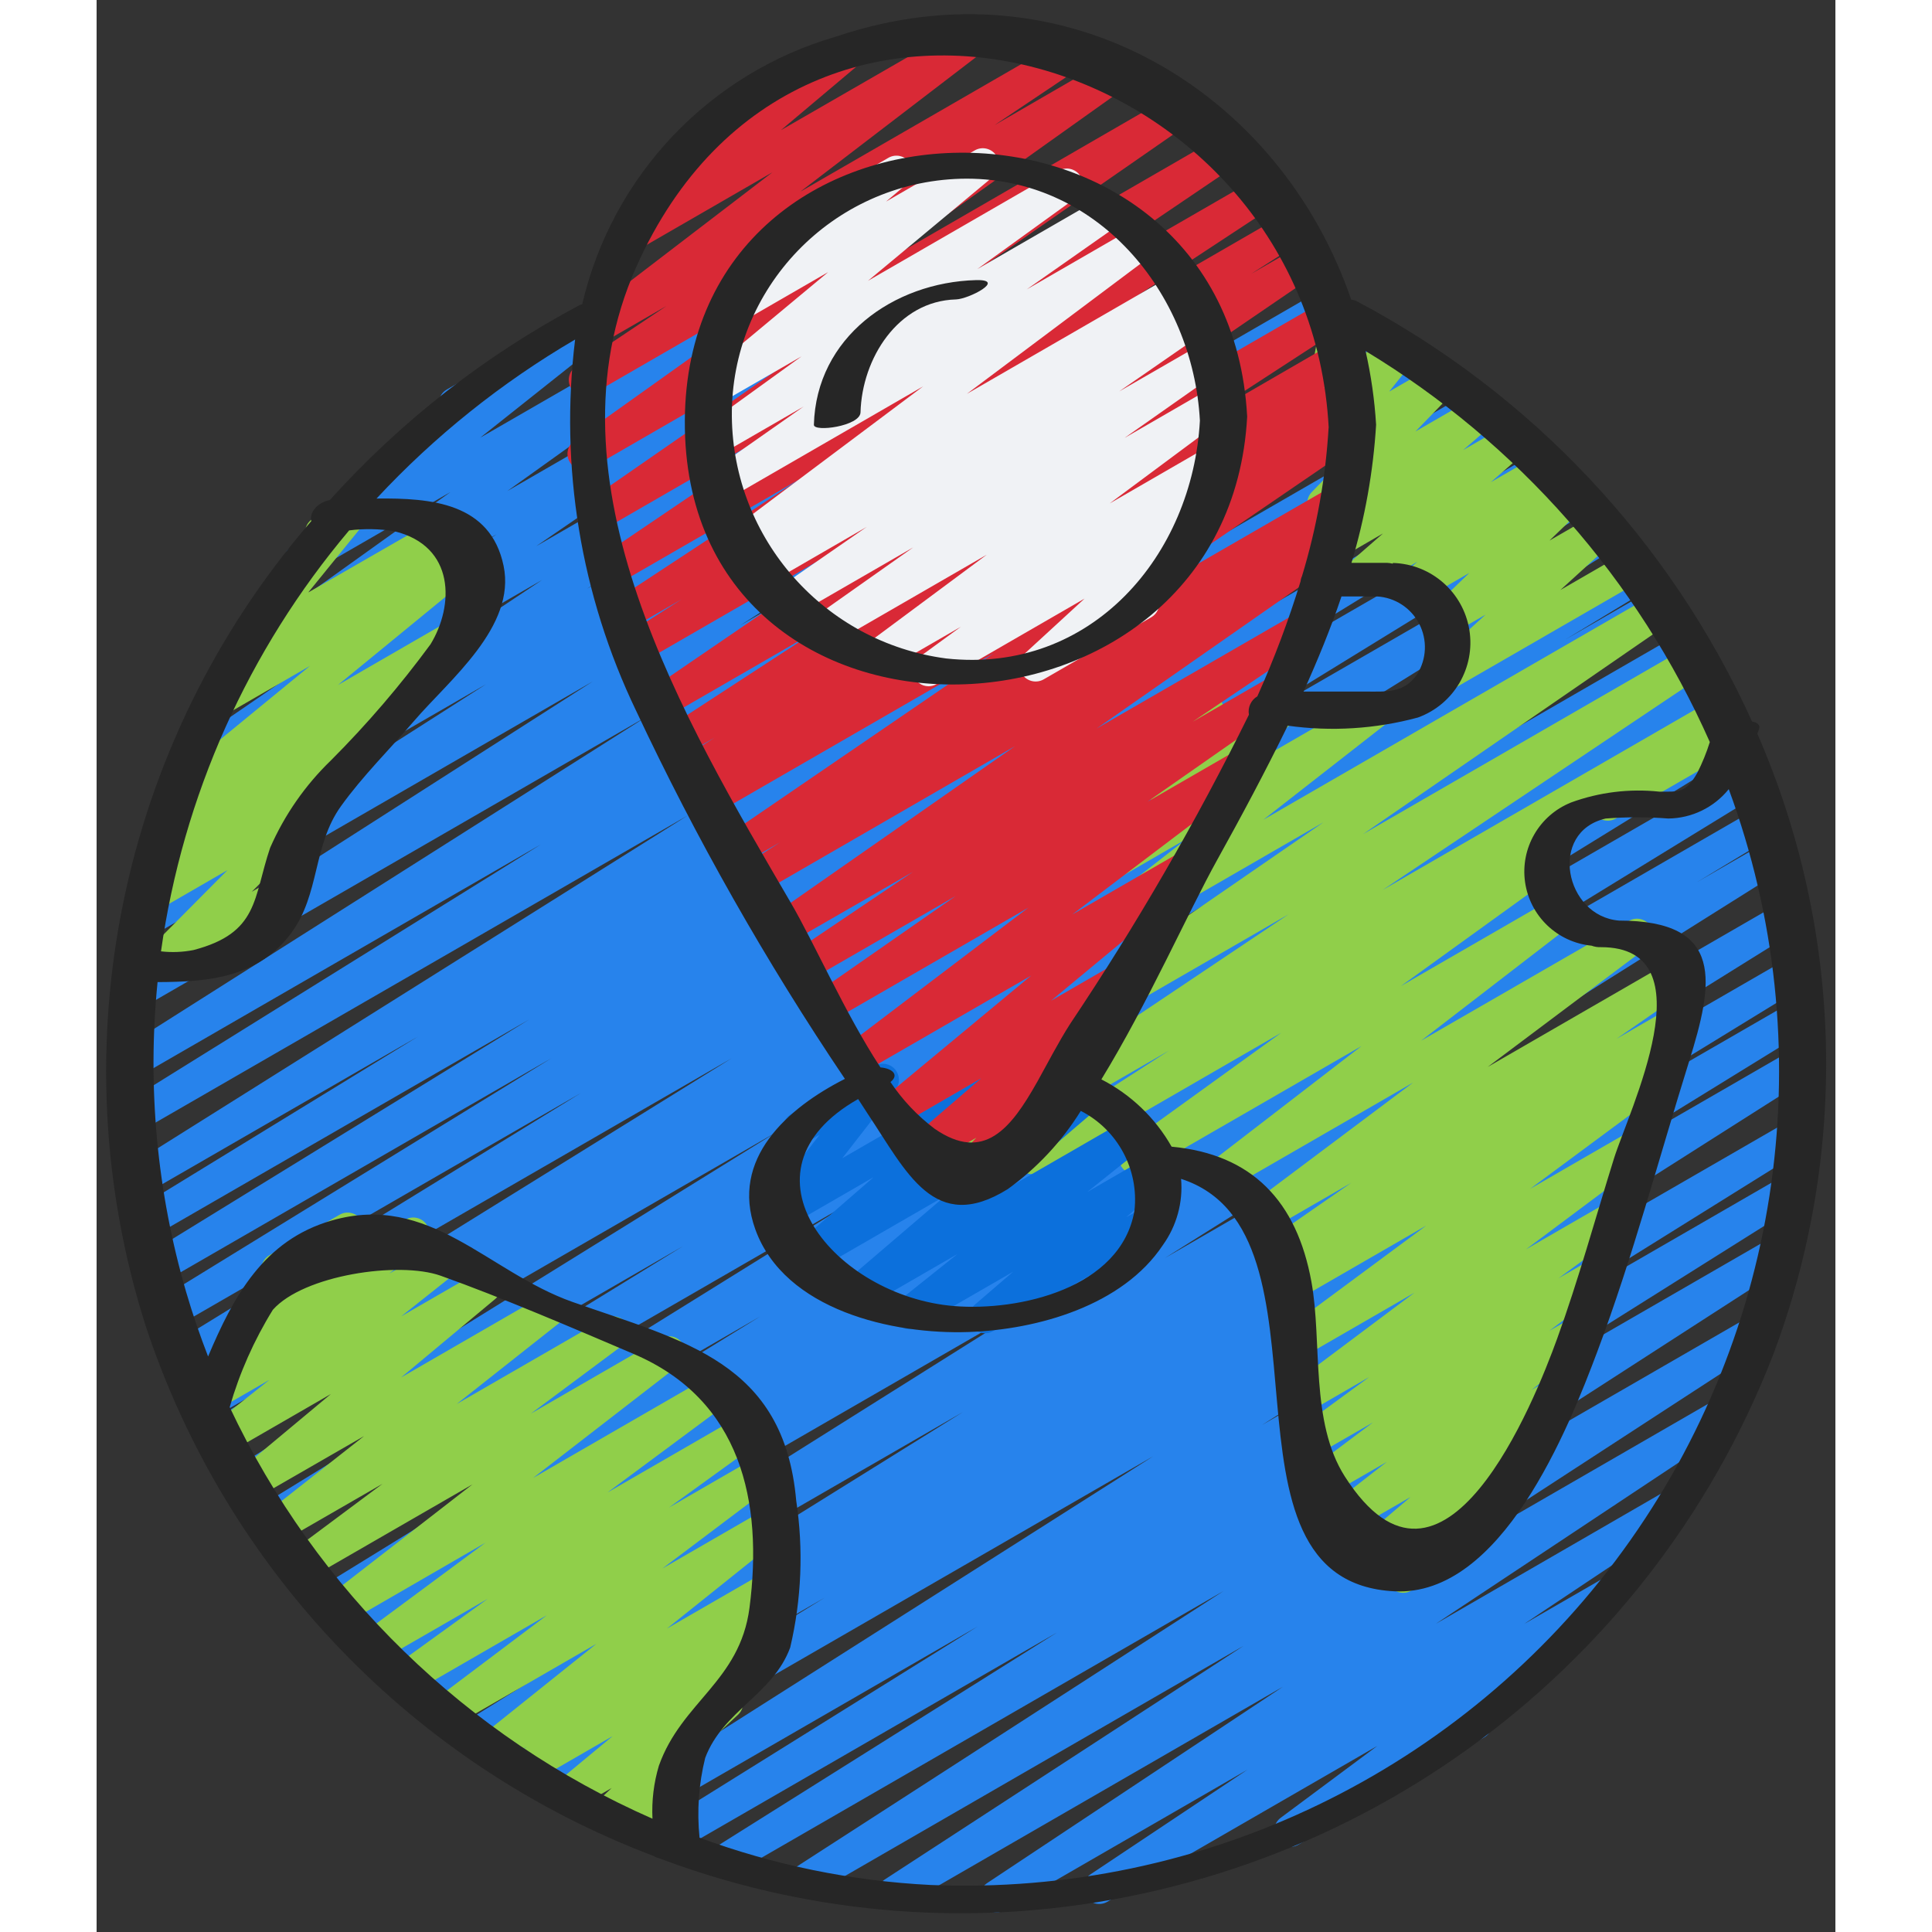
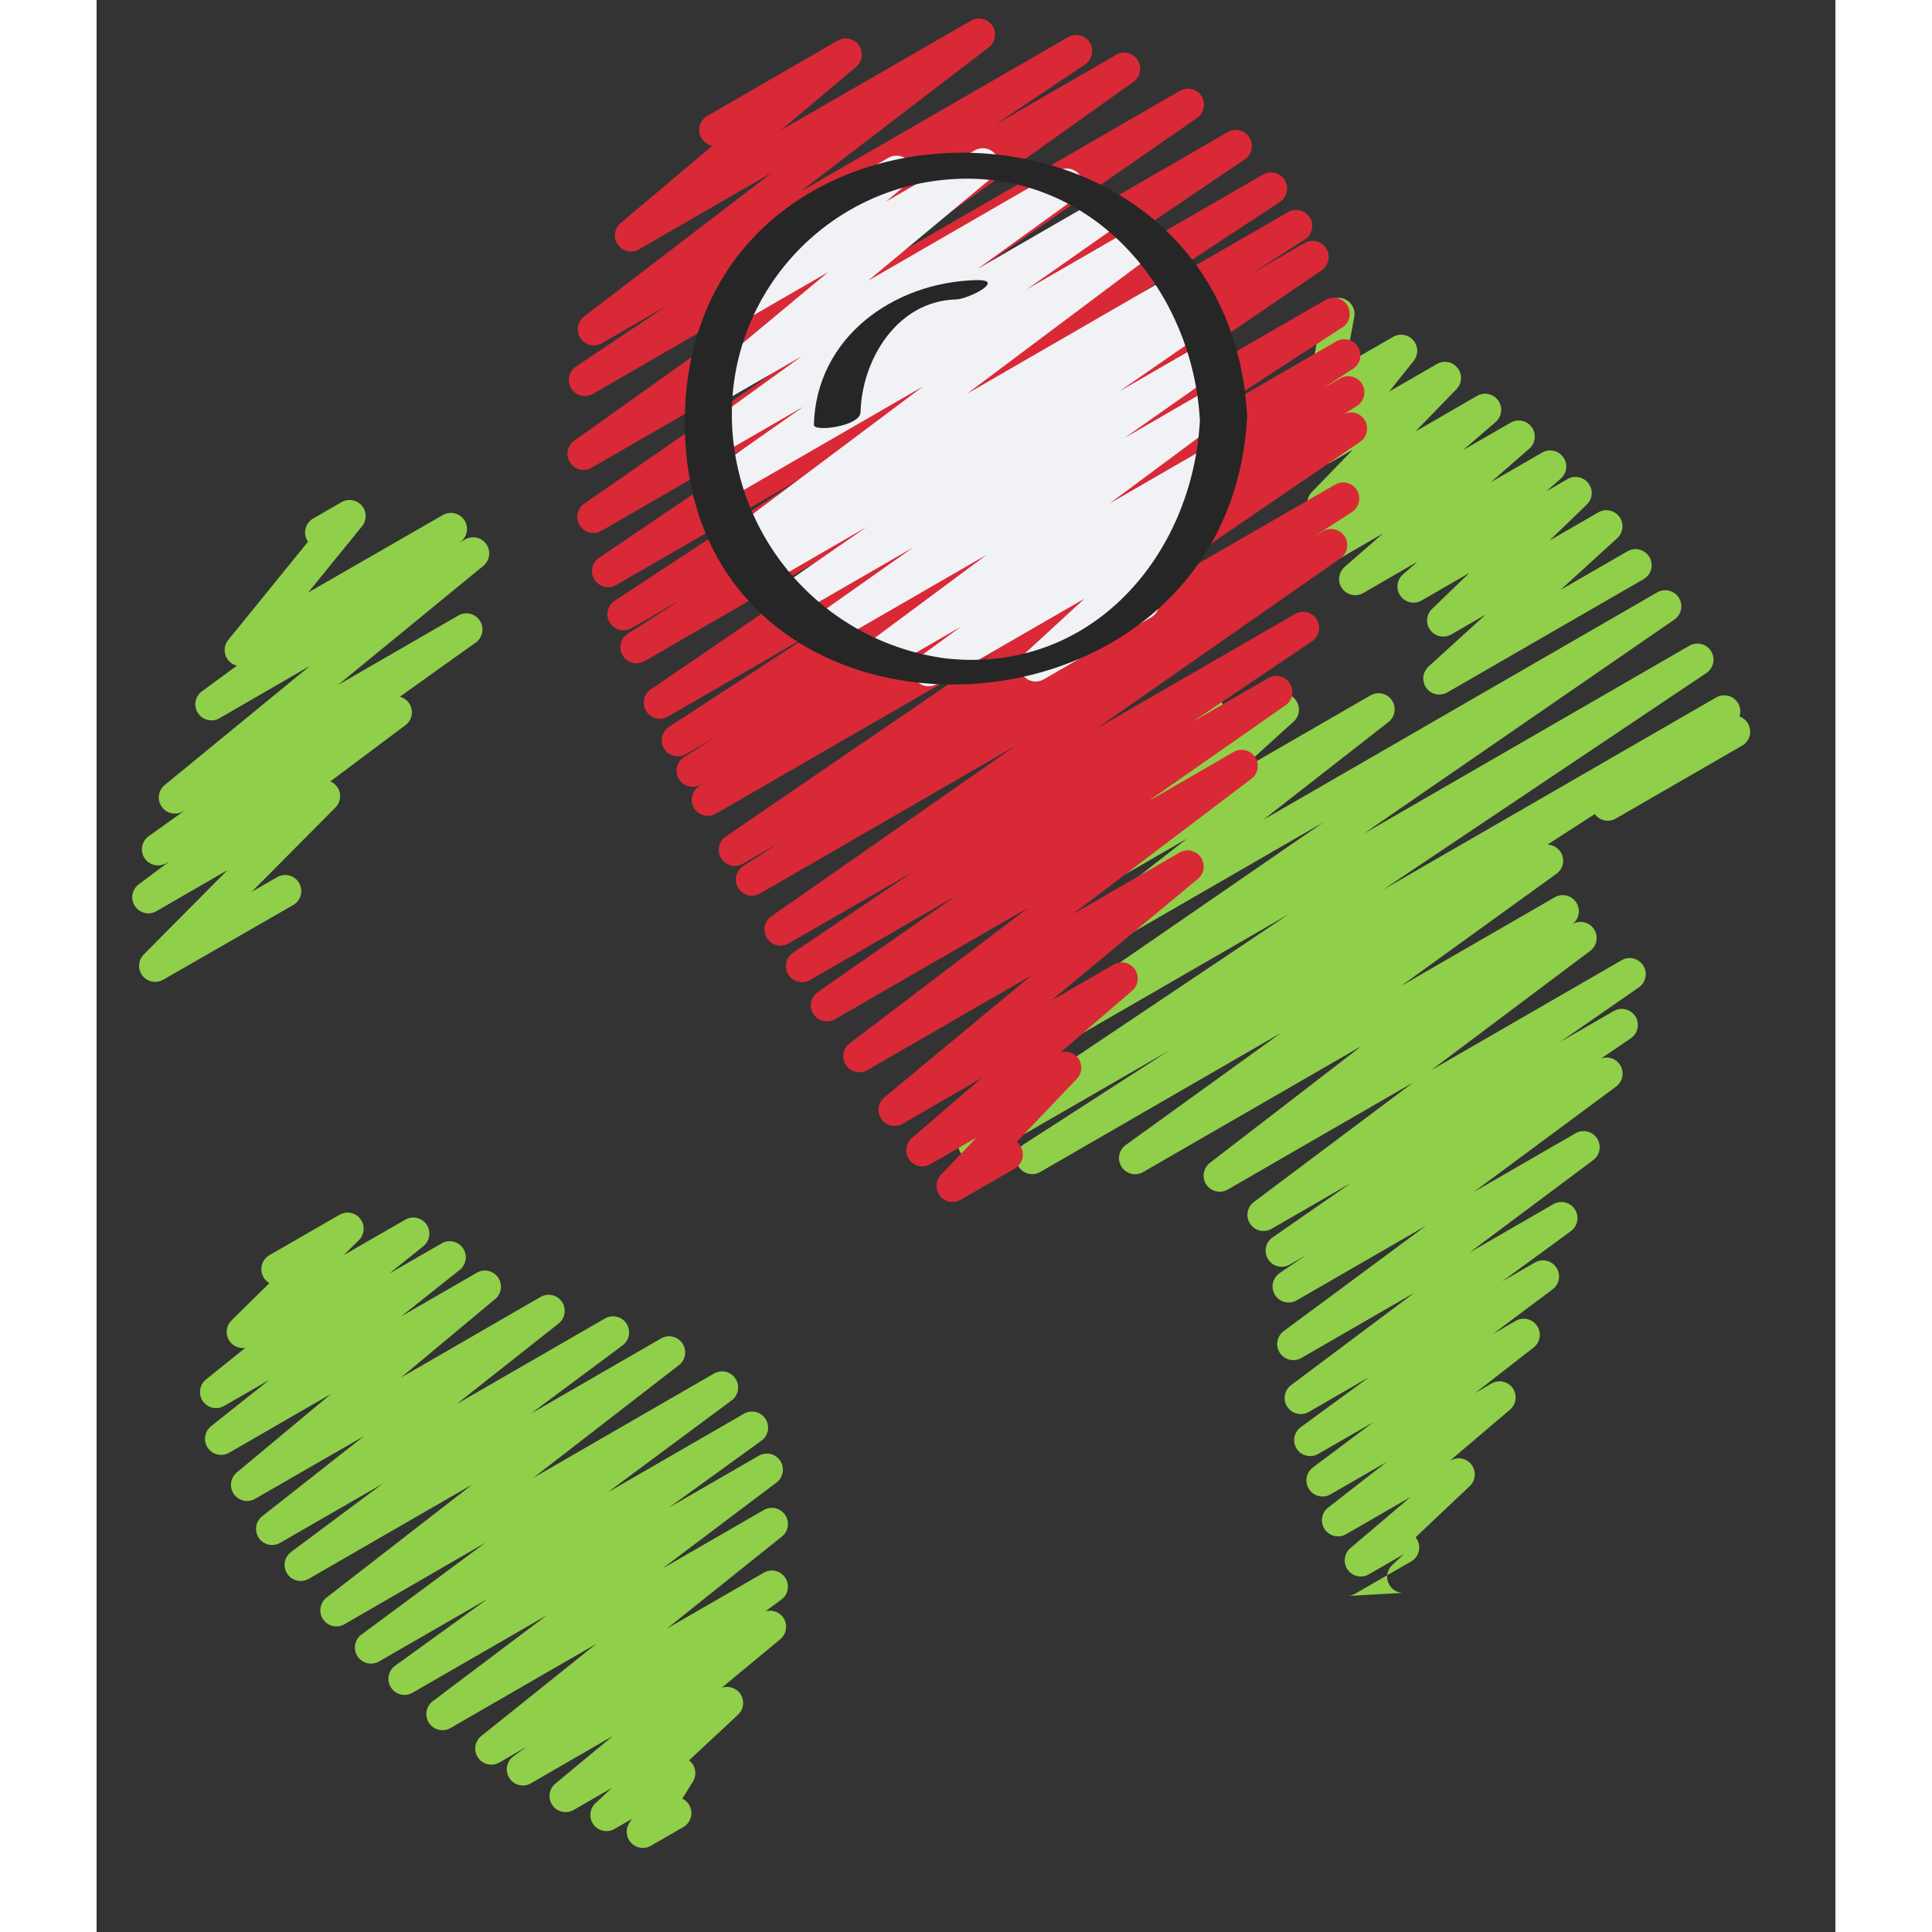
<svg xmlns="http://www.w3.org/2000/svg" height="512" viewBox="0 0 54 60" width="512">
  <rect x="0" y="0" width="54" height="60" fill="#333333" stroke="none" />
  <g id="001---Global-Location" fill="none">
-     <path id="Path" d="m27.93 59.4c-.221 0-.416-.144-.48-.355s.019-.44.203-.562l9.19-6.1-11.843 6.838c-.235.136-.535.061-.677-.171-.142-.231-.073-.534.154-.681l11.143-7.255-13.413 7.744c-.234.127-.526.048-.665-.179-.139-.227-.076-.523.144-.673l13.314-8.596-15.3 8.832c-.235.125-.526.045-.664-.183-.137-.228-.073-.523.148-.672l10.641-6.687-11.936 6.892c-.237.142-.544.065-.686-.172s-.065-.544.172-.686l9.982-6.22-11.079 6.4c-.234.127-.527.048-.666-.18-.138-.228-.073-.524.148-.674l17.05-10.832-18.48 10.664c-.237.142-.544.064-.686-.173-.142-.237-.064-.544.173-.686l8.8-5.42-9.535 5.505c-.236.128-.53.047-.668-.183-.137-.23-.069-.528.156-.675l7.68-4.71-8.357 4.825c-.236.136-.538.058-.678-.176-.14-.234-.068-.537.163-.681l15.523-9.664-16.3 9.41c-.236.132-.533.053-.673-.178-.139-.231-.07-.531.157-.678l19.177-12.055-20.153 11.634c-.236.129-.532.047-.669-.185-.137-.232-.066-.53.16-.675l2.371-1.437-2.6 1.5c-.235.124-.527.042-.663-.186-.136-.229-.069-.524.152-.672l11.307-6.932-11.695 6.747c-.236.128-.53.047-.668-.183-.137-.23-.069-.528.156-.675l13.649-8.406-14.1 8.14c-.235.126-.528.045-.665-.184-.137-.229-.07-.525.152-.673l17.515-10.879-17.924 10.348c-.237.141-.544.064-.685-.173s-.064-.544.173-.685l13.136-8.076-13.376 7.725c-.236.133-.535.054-.675-.179-.139-.233-.067-.534.162-.679l16.828-10.43-17.118 9.883c-.238.141-.544.062-.685-.176-.141-.238-.062-.544.176-.685l2.69-1.628-2.6 1.5c-.236.13-.532.05-.67-.181-.138-.231-.069-.529.156-.676l16.626-10.31-16.744 9.668c-.236.128-.53.047-.668-.183-.137-.23-.069-.528.156-.675l12.57-7.73-12.546 7.244c-.237.141-.544.064-.685-.173s-.064-.544.173-.685l12.141-7.466-11.976 6.914c-.236.128-.53.047-.668-.183-.137-.23-.069-.528.156-.675l11.8-7.26-11.633 6.714c-.236.131-.534.05-.672-.182s-.067-.532.161-.677l8.692-5.326-8.41 4.855c-.236.132-.533.053-.673-.178-.139-.231-.07-.531.157-.678l17.3-10.863-16.94 9.776c-.237.142-.544.065-.686-.172s-.065-.544.172-.686l12.9-8.023-12.519 7.23c-.234.124-.524.043-.661-.183-.137-.227-.074-.521.144-.671l16.314-10.341-15.644 9.031c-.235.131-.532.053-.671-.177-.14-.23-.072-.529.152-.677l14.485-9.267-13.721 7.924c-.235.131-.532.053-.671-.177-.14-.23-.072-.529.152-.677l10.929-6.985-9.954 5.751c-.152.094-.342.1-.5.016s-.258-.246-.264-.425c-.006-.179.084-.347.236-.441l12.224-8.14-10.815 6.244c-.232.133-.528.059-.671-.167s-.082-.525.138-.678l9.937-6.819-8.027 4.636c-.231.136-.528.065-.673-.16-.145-.225-.087-.525.132-.68l7.134-5.107-4.428 2.557c-.227.127-.513.06-.659-.155-.146-.215-.102-.506.1-.67l5.026-3.992c-.141-.029-.263-.116-.336-.241-.066-.115-.084-.252-.05-.38.035-.128.119-.237.234-.303l4.846-2.8c.227-.133.518-.067.666.151.148.217.102.512-.105.674l-4.368 3.47 7.437-4.29c.231-.136.528-.065.673.16.145.225.087.525-.132.68l-7.136 5.107 10.302-5.947c.233-.135.531-.062.674.166.143.228.08.528-.142.68l-9.938 6.814 13.276-7.66c.234-.133.53-.057.672.171s.078.528-.145.678l-12.223 8.131 15.569-8.986c.235-.131.532-.053.671.177.14.23.072.529-.152.677l-10.934 6.985 13.579-7.84c.153-.093.343-.097.5-.011s.256.249.26.427c.004.179-.088.346-.24.438l-14.491 9.269 17.534-10.124c.235-.135.535-.057.676.175.141.232.071.534-.158.68l-16.314 10.34 17.944-10.359c.237-.142.544-.065.686.172.142.237.065.544-.172.686l-12.9 8.026 13.862-8c.235-.127.529-.047.667.182.138.229.071.526-.152.674l-17.296 10.858 18.319-10.578c.237-.141.544-.063.685.174s.063.544-.174.685l-8.693 5.326 9.219-5.322c.236-.131.534-.05.672.182s.067.532-.161.677l-11.792 7.257 12.416-7.168c.237-.141.544-.064.685.173s.064.544-.173.685l-12.138 7.464 12.566-7.257c.236-.131.534-.05.672.182s.067.532-.161.677l-12.569 7.731 13.008-7.51c.237-.142.544-.065.686.172s.065.544-.172.686l-16.637 10.316 17.152-9.9c.238-.141.544-.062.685.176s.062.544-.176.685l-2.666 1.614 2.727-1.575c.236-.133.535-.054.675.179.139.233.067.534-.162.679l-16.832 10.43 17.185-9.922c.153-.091.344-.094.5-.007s.254.251.256.429-.091.345-.244.436l-13.139 8.076 13.326-7.694c.237-.142.544-.065.686.172s.065.544-.172.686l-17.528 10.885 17.675-10.2c.237-.141.544-.064.685.173s.064.544-.173.685l-13.632 8.4 13.7-7.91c.237-.141.544-.064.685.173s.064.544-.173.685l-11.31 6.938 11.212-6.477c.154-.091.344-.093.5-.005.156.088.253.252.255.43.002.179-.092.345-.246.436l-2.365 1.429 2.124-1.227c.237-.142.544-.066.686.171s.066.544-.171.686l-19.176 12.052 19.123-11.043c.236-.13.532-.05.67.181.138.231.069.529-.156.676l-15.514 9.669 15.2-8.774c.233-.103.506-.015.635.206.128.22.07.502-.135.653l-7.691 4.715 7.291-4.209c.236-.131.534-.05.672.182s.067.532-.161.677l-8.808 5.426 8.413-4.858c.235-.135.535-.057.676.175.141.232.071.534-.158.68l-17.044 10.831 16.348-9.438c.237-.142.544-.065.686.172s.065.544-.172.686l-9.98 6.221 9.327-5.388c.235-.125.526-.045.664.183.137.228.073.523-.148.672l-10.63 6.683 9.68-5.588c.234-.127.526-.048.665.179.139.227.076.523-.144.673l-13.313 8.593 12.18-7.031c.234-.131.53-.054.67.175s.075.527-.148.677l-11.148 7.255 9.523-5.5c.234-.136.534-.061.676.169s.076.532-.15.681l-9.188 6.1 7.095-4.1c.234-.133.53-.057.672.171s.078.528-.145.678l-4.883 3.258 2.39-1.379c.229-.133.523-.064.669.157.146.222.093.519-.12.677l-4.252 3.164c.109.04.201.117.259.218.138.239.057.545-.182.683l-5.772 3.332c-.229.133-.523.064-.669-.157-.146-.222-.093-.519.12-.677l3-2.232-8.39 4.843c-.233.131-.528.055-.669-.172-.141-.227-.079-.525.141-.676l4.887-3.258-7.56 4.365c-.076.046-.162.07-.25.072z" fill="#2783ec" />
    <g fill="#90cf4a">
      <path id="Path" d="m46.93 25.488c-.226-0-.424-.152-.483-.371-.059-.219.037-.449.233-.562l3.927-2.267c.239-.136.543-.053.68.185.137.238.057.542-.18.681l-3.927 2.267c-.076.044-.162.067-.25.067z" />
-       <path id="Path" d="m40.58 49.468c-.205 0-.39-.124-.466-.315-.076-.191-.028-.408.122-.549l.358-.337-1.079.623c-.224.132-.512.07-.662-.142s-.112-.505.087-.672l1.865-1.585-1.995 1.152c-.228.136-.522.07-.671-.15-.148-.22-.099-.518.113-.678l1.817-1.415-1.747 1.008c-.229.132-.521.063-.667-.158-.146-.221-.094-.517.117-.675l1.866-1.4-1.7.978c-.227.132-.518.065-.665-.153-.145-.222-.091-.52.123-.677l2.13-1.56-1.88 1.086c-.229.132-.521.063-.667-.158-.146-.221-.094-.517.117-.675l3.831-2.87-3.515 2.029c-.229.13-.52.06-.665-.16s-.094-.515.117-.674l4.428-3.279-4.021 2.321c-.233.135-.531.062-.674-.166-.143-.228-.08-.528.142-.68l.823-.558-.518.3c-.231.126-.521.051-.662-.171-.141-.223-.085-.517.128-.672l2.45-1.7-2.47 1.426c-.229.132-.521.063-.667-.158-.146-.221-.094-.517.117-.675l4.946-3.71-5.747 3.318c-.229.139-.526.073-.675-.149-.149-.222-.096-.522.119-.681l4.7-3.621-6.783 3.914c-.23.132-.524.061-.668-.162-.144-.223-.089-.52.125-.676l4.831-3.487-7.488 4.325c-.234.131-.53.054-.67-.175s-.075-.527.148-.677l4.53-2.923-5.8 3.347c-.233.135-.532.061-.675-.168-.143-.229-.078-.53.146-.68l10.04-6.73-8.047 4.646c-.233.138-.533.066-.678-.163s-.081-.531.144-.682l9.666-6.66-7.568 4.37c-.227.129-.516.061-.662-.155-.146-.217-.1-.509.105-.672l3.886-3.035-1.965 1.136c-.22.12-.495.058-.642-.144-.148-.202-.123-.482.057-.656l1.734-1.579c-.206.093-.449.036-.592-.14s-.151-.425-.019-.608l.952-1.33c-.009-.012-.017-.025-.025-.038-.067-.115-.085-.252-.05-.38.034-.128.118-.238.233-.304l.7-.4c.204-.118.463-.078.621.097.158.175.173.436.036.627l-.312.436 2.007-1.16c.22-.121.496-.06.644.143s.123.484-.058.657l-1.73 1.566 4.106-2.37c.227-.132.518-.065.665.153.147.218.1.512-.107.674l-3.886 3.035 12.226-7.058c.233-.138.533-.066.678.163s.081.531-.144.682l-9.664 6.66 10.12-5.843c.152-.094.342-.101.5-.017s.258.246.265.424c.006.179-.084.347-.235.441l-10.04 6.729 10.346-5.973c.152-.093.343-.098.5-.013.157.085.256.248.261.426s-.086.346-.239.439l-5.751 3.712c.215.005.402.146.466.351.064.205-.01.428-.184.554l-4.832 3.488 4.773-2.755c.228-.134.521-.067.668.153.147.22.098.516-.112.676l-4.7 3.622 6.453-3.721c.229-.132.521-.063.667.158.146.221.094.517-.117.675l-4.938 3.705 5.917-3.417c.232-.131.526-.057.668.168.142.225.083.522-.134.676l-2.452 1.7 1.668-.963c.233-.135.531-.062.674.166.143.228.08.528-.142.68l-.919.625c.233-.081.49.02.606.238.116.218.055.487-.143.635l-4.424 3.277 3.163-1.826c.229-.132.521-.063.667.157.146.221.095.517-.117.676l-3.84 2.87 2.6-1.5c.23-.133.524-.063.669.16s.091.519-.123.676l-2.138 1.564 1.021-.589c.229-.132.521-.063.667.158.146.221.094.517-.117.675l-1.861 1.391.712-.411c.227-.132.518-.065.665.153.147.218.1.512-.107.674l-1.819 1.417.511-.3c.224-.13.51-.067.659.145s.112.502-.085.669l-1.864 1.584h.008c.221-.137.51-.081.664.127.155.209.124.501-.07.673l-1.67 1.578c.017.021.033.044.047.068.138.239.056.545-.183.683l-1.748 1.005c-.076.045-.162.068-.25.068z" />
+       <path id="Path" d="m40.58 49.468c-.205 0-.39-.124-.466-.315-.076-.191-.028-.408.122-.549l.358-.337-1.079.623c-.224.132-.512.07-.662-.142s-.112-.505.087-.672l1.865-1.585-1.995 1.152c-.228.136-.522.07-.671-.15-.148-.22-.099-.518.113-.678l1.817-1.415-1.747 1.008c-.229.132-.521.063-.667-.158-.146-.221-.094-.517.117-.675l1.866-1.4-1.7.978c-.227.132-.518.065-.665-.153-.145-.222-.091-.52.123-.677l2.13-1.56-1.88 1.086c-.229.132-.521.063-.667-.158-.146-.221-.094-.517.117-.675l3.831-2.87-3.515 2.029c-.229.13-.52.06-.665-.16s-.094-.515.117-.674l4.428-3.279-4.021 2.321c-.233.135-.531.062-.674-.166-.143-.228-.08-.528.142-.68l.823-.558-.518.3c-.231.126-.521.051-.662-.171-.141-.223-.085-.517.128-.672l2.45-1.7-2.47 1.426c-.229.132-.521.063-.667-.158-.146-.221-.094-.517.117-.675l4.946-3.71-5.747 3.318c-.229.139-.526.073-.675-.149-.149-.222-.096-.522.119-.681l4.7-3.621-6.783 3.914c-.23.132-.524.061-.668-.162-.144-.223-.089-.52.125-.676l4.831-3.487-7.488 4.325c-.234.131-.53.054-.67-.175s-.075-.527.148-.677l4.53-2.923-5.8 3.347c-.233.135-.532.061-.675-.168-.143-.229-.078-.53.146-.68l10.04-6.73-8.047 4.646c-.233.138-.533.066-.678-.163s-.081-.531.144-.682l9.666-6.66-7.568 4.37c-.227.129-.516.061-.662-.155-.146-.217-.1-.509.105-.672l3.886-3.035-1.965 1.136c-.22.12-.495.058-.642-.144-.148-.202-.123-.482.057-.656l1.734-1.579c-.206.093-.449.036-.592-.14s-.151-.425-.019-.608l.952-1.33c-.009-.012-.017-.025-.025-.038-.067-.115-.085-.252-.05-.38.034-.128.118-.238.233-.304l.7-.4c.204-.118.463-.078.621.097.158.175.173.436.036.627l-.312.436 2.007-1.16c.22-.121.496-.06.644.143s.123.484-.058.657l-1.73 1.566 4.106-2.37c.227-.132.518-.065.665.153.147.218.1.512-.107.674l-3.886 3.035 12.226-7.058c.233-.138.533-.066.678.163s.081.531-.144.682l-9.664 6.66 10.12-5.843c.152-.094.342-.101.5-.017s.258.246.265.424c.006.179-.084.347-.235.441l-10.04 6.729 10.346-5.973c.152-.093.343-.098.5-.013.157.085.256.248.261.426s-.086.346-.239.439l-5.751 3.712c.215.005.402.146.466.351.064.205-.01.428-.184.554l-4.832 3.488 4.773-2.755c.228-.134.521-.067.668.153.147.22.098.516-.112.676c.229-.132.521-.063.667.158.146.221.094.517-.117.675l-4.938 3.705 5.917-3.417c.232-.131.526-.057.668.168.142.225.083.522-.134.676l-2.452 1.7 1.668-.963c.233-.135.531-.062.674.166.143.228.08.528-.142.68l-.919.625c.233-.081.49.02.606.238.116.218.055.487-.143.635l-4.424 3.277 3.163-1.826c.229-.132.521-.063.667.157.146.221.095.517-.117.676l-3.84 2.87 2.6-1.5c.23-.133.524-.063.669.16s.091.519-.123.676l-2.138 1.564 1.021-.589c.229-.132.521-.063.667.158.146.221.094.517-.117.675l-1.861 1.391.712-.411c.227-.132.518-.065.665.153.147.218.1.512-.107.674l-1.819 1.417.511-.3c.224-.13.51-.067.659.145s.112.502-.085.669l-1.864 1.584h.008c.221-.137.51-.081.664.127.155.209.124.501-.07.673l-1.67 1.578c.017.021.033.044.047.068.138.239.056.545-.183.683l-1.748 1.005c-.076.045-.162.068-.25.068z" />
      <path id="Path" d="m41.7 21.571c-.206-0-.391-.127-.466-.319-.075-.192-.023-.411.129-.55l1.773-1.614-1.057.61c-.219.132-.502.077-.657-.127s-.13-.491.057-.666l1.154-1.113-1.482.856c-.223.129-.507.068-.658-.141s-.117-.499.078-.668l.448-.394-1.683.972c-.223.128-.506.066-.656-.143-.149-.209-.116-.497.078-.667l1.192-1.04-1.6.926c-.224.131-.51.069-.66-.142-.15-.211-.114-.502.083-.67l1.008-.87-.431.25c-.216.126-.493.073-.647-.125-.154-.198-.138-.479.038-.657l1.278-1.317-.669.387c-.208.121-.473.076-.63-.107-.157-.182-.162-.451-.011-.638l.761-.954-.12.07c-.169.098-.379.089-.539-.023s-.239-.308-.204-.5l.315-1.711c-.18-.069-.305-.235-.32-.427-.015-.192.081-.376.248-.473l.465-.269c.169-.098.38-.089.54.024s.239.308.203.5l-.271 1.473 1.476-.852c.208-.12.473-.075.63.107.157.183.161.451.01.639l-.76.952 1.483-.857c.216-.123.49-.069.642.127.153.196.138.475-.034.654l-1.276 1.316 1.914-1.106c.223-.129.508-.066.657.144.149.21.114.5-.081.668l-1.01.872 1.477-.853c.223-.128.506-.066.656.143.149.209.116.497-.078.667l-1.193 1.039 1.59-.918c.223-.129.507-.068.658.141s.117.499-.078.668l-.449.394.652-.376c.219-.132.502-.077.657.127s.13.491-.057.666l-1.153 1.112 1.527-.881c.22-.121.496-.06.644.143s.123.484-.058.657l-1.773 1.616 2.087-1.205c.239-.136.543-.053.68.185.137.238.057.542-.18.681l-6.1 3.52c-.075.044-.16.067-.247.067z" />
    </g>
-     <path id="Path" d="m27.589 41.407c-.209-0-.396-.13-.469-.326-.073-.196-.016-.417.143-.553l1.2-1.033-2.978 1.719c-.226.128-.513.062-.66-.153-.147-.215-.104-.506.098-.67l1.811-1.445-2.959 1.708c-.223.127-.506.064-.655-.146-.148-.21-.114-.497.08-.666l3.168-2.709-4.137 2.388c-.223.125-.504.063-.652-.145-.148-.208-.116-.494.074-.664l2.478-2.154-2.687 1.552c-.207.119-.469.075-.626-.105-.157-.18-.165-.445-.019-.634l1.656-2.129-.368.212c-.155.099-.352.104-.512.015-.16-.09-.259-.26-.256-.443s.105-.351.268-.436l2.583-1.489c.207-.118.468-.073.624.106.156.179.165.444.02.633l-1.655 2.129 4.974-2.868c.223-.125.504-.063.652.145.148.208.116.494-.074.664l-2.477 2.154 4.338-2.505c.223-.127.506-.064.655.146.148.21.114.497-.08.666l-3.168 2.708 4.035-2.329c.226-.126.511-.059.657.155.146.214.104.504-.096.668l-1.812 1.447 1.837-1.063c.223-.129.508-.066.657.144.149.21.114.5-.081.668l-1.2 1.033.527-.3c.155-.099.352-.104.512-.015.16.09.259.26.256.443s-.105.351-.268.436l-5.164 2.974c-.076.044-.162.067-.25.067z" fill="#0c70dc" />
    <path id="Path" d="m26.584 37.33c-.2 0-.381-.119-.46-.303s-.04-.397.098-.542l1.1-1.153-1.432.826c-.223.126-.505.063-.654-.146-.148-.209-.115-.496.078-.665l2.16-1.861-2.441 1.414c-.225.13-.512.066-.66-.148s-.109-.505.091-.67l4.561-3.785-5.09 2.938c-.228.13-.518.061-.664-.158-.145-.219-.097-.513.112-.673l5.554-4.216-6.013 3.47c-.231.128-.522.054-.664-.169-.142-.223-.086-.518.128-.673l4.292-2.99-4.508 2.6c-.234.146-.543.075-.689-.159-.146-.234-.075-.543.159-.689l3.708-2.5-3.86 2.222c-.232.133-.527.06-.671-.165-.143-.226-.084-.524.135-.678l7.566-5.283-7.92 4.577c-.235.134-.533.057-.674-.174-.141-.231-.073-.531.153-.679l1.156-.745-1.163.672c-.233.135-.531.062-.674-.166-.143-.228-.08-.528.142-.68l8.319-5.689-8.617 4.975c-.236.143-.544.068-.687-.168s-.068-.544.168-.687l.328-.208-.279.161c-.236.143-.544.068-.687-.168s-.068-.544.168-.687l.941-.6-.892.515c-.235.136-.535.061-.677-.171-.142-.231-.073-.534.154-.681l4.56-2.971-4.58 2.645c-.151.095-.342.102-.5.019-.158-.084-.259-.245-.266-.423-.007-.179.082-.347.234-.442l9.347-6.384-9.563 5.521c-.235.131-.532.053-.671-.177-.14-.23-.072-.529.152-.677l1.673-1.069-1.545.892c-.235.141-.539.066-.682-.166-.144-.233-.073-.538.157-.685l5.738-3.773-5.7 3.289c-.233.133-.529.058-.671-.169-.142-.227-.08-.526.141-.678l7.977-5.4-7.9 4.561c-.232.135-.53.063-.674-.164-.144-.227-.083-.527.139-.68l8.483-5.88-8.257 4.768c-.231.132-.525.06-.668-.164-.144-.224-.087-.521.128-.676l8.269-5.894-7.681 4.435c-.234.139-.536.065-.68-.166s-.076-.535.152-.683l2.809-1.879-2.01 1.16c-.228.129-.517.06-.662-.158-.145-.218-.098-.511.109-.672l5.85-4.479-4.14 2.39c-.225.131-.512.068-.661-.145-.149-.213-.11-.505.089-.671l2.85-2.4c-.206-.037-.368-.2-.404-.406s.061-.414.243-.519l4.048-2.338c.225-.131.512-.068.661.145.149.213.11.505-.089.671l-2.332 1.964 5.9-3.4c.228-.132.52-.064.666.155.146.219.097.514-.112.675l-5.851 4.48 8.3-4.791c.234-.146.543-.074.689.16s.074.543-.16.689l-2.8 1.877 3.779-2.187c.231-.132.525-.06.668.164.144.224.087.521-.128.676l-8.268 5.889 9.689-5.6c.233-.148.542-.078.69.155s.078.542-.155.69l-8.485 5.886 9.456-5.46c.233-.133.529-.058.671.169.142.227.08.526-.141.678l-7.976 5.4 8.541-4.927c.234-.133.532-.057.673.173s.075.529-.149.678l-5.739 3.774 5.99-3.458c.235-.138.538-.062.68.171.142.233.071.537-.16.683l-1.668 1.065 1.66-.958c.233-.135.531-.062.674.166.143.228.08.528-.142.68l-9.344 6.384 9.466-5.465c.235-.136.535-.061.677.171.142.231.073.534-.154.681l-4.57 2.972 4.381-2.537c.235-.135.535-.057.676.175.141.232.071.534-.158.68l-.932.6.527-.3c.236-.143.544-.068.687.168s.068.544-.168.687l-.377.24c.236-.104.511-.011.637.213s.061.508-.15.655l-8.314 5.682 7.544-4.356c.234-.129.529-.051.668.178.139.228.074.526-.148.675l-1.163.75.252-.146c.233-.142.536-.071.682.159.146.23.081.534-.146.685l-7.563 5.281 6.164-3.559c.233-.135.532-.061.675.168.143.229.078.53-.146.68l-3.711 2.5 2.352-1.357c.232-.133.527-.06.671.165.143.226.084.524-.135.678l-4.292 2.999 2.676-1.545c.229-.134.523-.066.67.155s.095.518-.118.677l-5.56 4.213 3.332-1.924c.225-.13.512-.066.66.148s.109.505-.091.67l-4.56 3.784 1.94-1.121c.224-.132.511-.07.661.142s.113.503-.085.671l-2.216 1.908c.196-.055.405.013.532.171.154.195.14.474-.031.654l-1.868 1.96c.05.039.093.088.124.143.138.239.057.545-.182.683l-1.686.973c-.075.044-.159.067-.246.068z" fill="#d92936" />
    <path id="Path" d="m25.833 21.313c-.214-.003-.403-.141-.469-.345-.066-.204.004-.427.175-.555l1.3-.948-2.38 1.374c-.232.151-.542.085-.693-.146-.151-.232-.085-.542.146-.693l3.733-2.773-4.816 2.78c-.231.13-.523.057-.666-.166-.143-.223-.087-.519.128-.675l3.07-2.166-3.675 2.122c-.232.135-.53.063-.674-.164-.144-.227-.083-.527.139-.68l2.765-1.914-3.036 1.756c-.234.133-.53.057-.672-.171s-.078-.528.145-.678l.355-.237-.417.241c-.229.132-.521.063-.667-.158-.146-.221-.094-.517.117-.675l5.926-4.442-6.106 3.526c-.232.135-.529.064-.674-.163-.145-.226-.085-.526.136-.679l2.935-2.059-2.587 1.495c-.231.138-.53.069-.677-.157-.146-.226-.087-.527.134-.682l3.063-2.213-2.487 1.432c-.225.129-.511.065-.659-.147-.148-.213-.11-.503.089-.67l3.885-3.232-2.575 1.487c-.225.131-.512.068-.661-.145-.149-.213-.11-.505.089-.671l1.686-1.422c-.158-.087-.257-.252-.259-.433-.002-.18.093-.348.249-.438l3.344-1.929c.224-.128.509-.064.657.147.148.211.111.501-.085.668l-.646.545 2.754-1.59c.225-.129.511-.065.659.147s.11.503-.089.67l-3.884 3.233 5.914-3.415c.231-.138.53-.069.677.157.146.226.087.527-.134.682l-3.064 2.213 3.937-2.273c.231-.131.525-.058.668.166.143.224.085.521-.131.676l-2.938 2.061 3.517-2.03c.229-.132.521-.063.667.158.146.221.094.517-.117.675l-5.926 4.441 6.536-3.774c.234-.139.536-.065.68.166s.076.535-.152.683l-.348.233.246-.143c.232-.131.526-.057.668.168.142.225.083.522-.134.676l-2.765 1.915 2.7-1.556c.231-.13.523-.057.666.166.143.223.087.519-.128.675l-3.073 2.16 2.723-1.573c.229-.13.52-.06.665.16s.094.515-.117.674l-3.734 2.775 3.085-1.782c.231-.136.528-.066.673.158s.089.524-.129.68l-1.3.949.324-.187c.22-.124.499-.065.649.139.15.204.124.488-.061.661l-2.159 1.985c.218.018.399.175.447.388.048.213-.048.433-.237.543l-3.344 1.93c-.22.124-.499.065-.649-.139-.15-.204-.124-.488.061-.661l1.86-1.709-4.6 2.656c-.076.043-.162.066-.249.066z" fill="#f0f2f5" />
    <path id="Path" d="m16.963 57.388c-.181-0-.348-.098-.437-.257-.088-.158-.084-.352.012-.506l.084-.136-.537.31c-.221.128-.502.07-.654-.136-.151-.205-.124-.492.064-.664l.5-.47-1.183.683c-.225.127-.509.062-.656-.149-.147-.212-.11-.501.087-.668l1.784-1.479-2.539 1.466c-.23.133-.524.063-.669-.16s-.091-.519.123-.676l.415-.3-.843.487c-.227.135-.519.07-.668-.148s-.103-.514.105-.676l3.568-2.857-4.531 2.615c-.229.131-.52.062-.665-.158-.146-.22-.095-.515.114-.674l3.546-2.672-4.176 2.41c-.23.129-.521.057-.664-.165-.143-.222-.09-.516.122-.673l2.878-2.08-3.374 1.945c-.229.13-.52.06-.665-.16-.145-.22-.094-.515.117-.674l3.857-2.857-4.378 2.532c-.228.133-.519.066-.667-.153-.147-.219-.099-.514.11-.675l4.528-3.513-5.086 2.934c-.229.13-.52.06-.665-.16-.145-.22-.094-.515.117-.674l2.843-2.119-3.18 1.834c-.227.13-.515.063-.662-.153-.147-.216-.102-.509.102-.672l3.165-2.49-3.383 1.948c-.225.129-.511.065-.659-.147-.148-.213-.11-.503.089-.67l2.925-2.439-3.163 1.825c-.227.129-.514.063-.661-.153-.147-.216-.103-.508.1-.671l1.814-1.441-1.406.811c-.226.13-.514.065-.662-.15-.148-.215-.105-.507.098-.672l1.224-.984c-.215.036-.428-.072-.527-.266-.099-.194-.061-.43.094-.583l1.178-1.16c-.155-.089-.251-.255-.251-.433s.096-.344.251-.433l2.181-1.258c.218-.124.494-.068.645.132.152.199.132.48-.045.657l-.472.465 1.91-1.1c.226-.13.514-.065.662.15.148.215.105.507-.098.672l-1.061.853 1.625-.938c.227-.133.518-.067.666.151.148.217.102.512-.105.674l-1.813 1.44 2.352-1.357c.224-.126.508-.062.655.149s.11.5-.085.667l-2.926 2.44 4.328-2.5c.227-.134.519-.068.667.15.148.218.101.514-.107.676l-3.159 2.496 4.6-2.654c.229-.133.523-.064.669.157.146.222.093.519-.12.677l-2.848 2.12 4.04-2.333c.228-.134.521-.067.668.153.147.22.098.516-.112.676l-4.529 3.504 5.627-3.249c.229-.128.518-.057.661.163.144.219.094.512-.114.671l-3.862 2.865 4.24-2.448c.23-.132.524-.061.668.162.144.223.089.52-.125.676l-2.877 2.08 2.794-1.613c.229-.131.52-.062.665.158.146.22.095.515-.114.674l-3.546 2.672 3.149-1.817c.226-.131.515-.065.663.151.148.216.104.509-.1.672l-3.569 2.858 3.006-1.735c.23-.133.524-.063.669.16s.091.519-.123.676l-.5.367c.228-.071.473.029.587.238.114.209.064.47-.118.623l-1.822 1.51c.223-.078.471.011.594.213s.086.463-.088.625l-1.519 1.415c.203.156.255.441.12.659l-.328.531c.09.043.165.113.214.2.137.239.056.544-.183.682l-1.007.581c-.077.045-.164.069-.253.068z" fill="#90cf4a" />
    <path id="Path" d="m1.82 30.494c-.202 0-.384-.121-.462-.307s-.036-.401.106-.545l2.6-2.619-2.2 1.271c-.23.137-.527.07-.674-.154s-.093-.523.124-.68l.957-.716-.122.07c-.23.127-.52.054-.662-.167-.142-.221-.089-.515.122-.672l1.14-.814-.066.038c-.226.131-.514.067-.663-.148-.148-.215-.107-.507.096-.672l4.512-3.7-2.803 1.621c-.231.139-.53.07-.677-.155-.147-.225-.089-.527.131-.682l1.077-.789c-.101-.026-.191-.081-.259-.16-.157-.183-.16-.453-.008-.64l2.477-3.051c-.008-.012-.017-.024-.024-.037-.138-.239-.056-.545.183-.683l.88-.508c.209-.121.475-.076.631.107.157.184.16.453.008.641l-1.672 2.057 4.173-2.4c.231-.139.53-.07.677.155.147.225.089.527-.131.682l-.034.024.185-.107c.226-.131.514-.067.663.148.148.215.107.507-.096.672l-4.514 3.7 3.736-2.157c.231-.136.528-.065.673.16.145.225.087.525-.132.68l-2.355 1.68c.186.048.329.199.366.388.037.189-.037.382-.192.497l-2.332 1.745c.078.033.147.086.2.153.153.198.135.479-.041.657l-2.6 2.619.789-.456c.239-.138.545-.056.683.183s.056.545-.183.683l-4.038 2.32c-.076.044-.162.067-.249.067z" fill="#90cf4a" />
-     <path id="Shape" d="m1.519 41.162c2.504 7.601 8.312 13.661 15.8 16.485.035.027.076.045.12.051 3.4 1.288 7.029 1.863 10.661 1.69 10.686-.538 20.061-7.298 23.948-17.266 2.373-6.261 2.203-13.201-.473-19.338.016-.042.033-.082.05-.124.057-.144-.048-.222-.214-.255-2.536-5.599-6.863-10.195-12.3-13.063-.047-.02-.097-.033-.148-.036-2.208-6.443-8.849-10.578-15.99-8.172-3.942 1.137-6.96 4.317-7.891 8.312-.024.01-.054.015-.075.026-2.922 1.55-5.549 3.6-7.763 6.057-.4.077-.641.4-.576.654-5.945 6.864-7.895 16.324-5.149 24.979zm6.324-24.69c.465-.059.937-.051 1.4.025 1.906.461 1.858 2.319 1.127 3.512-.937 1.276-1.969 2.48-3.087 3.6-.803.774-1.447 1.699-1.894 2.721-.53 1.565-.345 2.642-2.381 3.175-.332.065-.672.079-1.008.04.678-4.821 2.704-9.352 5.843-13.073zm-3.71 27.228c.306-1.064.757-2.081 1.34-3.022.948-1.075 3.913-1.522 5.216-1.058 1.883.671 4.105 1.625 5.987 2.427 3.338 1.421 4.029 4.58 3.6 7.887-.3 2.286-2.105 2.911-2.813 4.9-.16.534-.227 1.091-.2 1.648-5.775-2.538-10.438-7.078-13.13-12.782zm45.967-20.655c-.103.329-.233.649-.389.957-.363.638-.577.583-1.183.583-.925-.098-1.861.017-2.735.336-.99.396-1.581 1.417-1.431 2.473.15 1.056 1.003 1.872 2.065 1.975.093.035.192.05.291.046 3.375 0 .865 5.078.4 6.58-.579 1.855-1.095 3.745-1.758 5.574-.7 1.934-3.54 9.064-6.592 4.29-1.089-1.7-.7-4.18-1.041-6.053-.454-2.5-1.841-3.962-4.342-4.195-.507-.895-1.266-1.621-2.181-2.09 1.438-2.347 2.7-5.2 3.588-6.8.751-1.352 1.5-2.751 2.2-4.185 1.351.189 2.726.103 4.043-.253 1.117-.406 1.787-1.548 1.597-2.721-.19-1.173-1.186-2.046-2.373-2.079l-.007.022c-.056-.014-.113-.022-.17-.025h-1.111c.419-1.395.676-2.835.765-4.289-.047-.771-.156-1.537-.327-2.29 4.723 2.858 8.454 7.097 10.691 12.144zm-26.159 11.535c1.218 1.822 2.074 3.77 4.356 2.349.908-.654 1.678-1.479 2.268-2.429 1.146.586 1.81 1.821 1.666 3.1-.417 2.42-3.6 3.125-5.6 2.961-3.694-.3-6.946-4.179-2.981-6.429.098.149.192.3.291.448zm14.72-16.057h1.1c.557.031 1.056.354 1.313.849s.234 1.088-.06 1.562c-.4.6-.97.543-1.588.543h-1.944c.437-.969.843-1.953 1.179-2.954zm-.4-5.24c-.093 1.563-.371 3.11-.826 4.609-.024.05-.039.104-.044.159-.372 1.218-.821 2.412-1.343 3.574-.198.117-.303.345-.262.571-1.637 3.319-3.492 6.526-5.551 9.6-.364.569-.687 1.2-1.015 1.788-.007.011-.013.022-.019.033-.8 1.419-1.641 2.5-3.178 1.436-.534-.404-.996-.893-1.369-1.449.288-.229.046-.426-.311-.454-1.1-1.679-2.055-3.874-2.8-5.142-3.278-5.623-7.75-13.068-4.778-19.728 5.162-11.571 20.89-6.523 21.499 5.003zm-23.4-2.74c-.484 3.946.173 7.948 1.894 11.531 1.864 3.972 4.032 7.794 6.484 11.432-1.781.9-3.572 2.486-2.782 4.673.908 2.515 4.282 3.272 6.628 3.188 2.133-.075 4.778-.817 6.029-2.7.428-.596.629-1.325.565-2.056 5.116 1.646.618 12.506 6.628 12.809 3.325.167 5.4-5.05 6.3-7.447 1.1-2.931 1.91-6 2.843-8.99.766-2.454 1.132-4.393-2.17-4.393-1.686-.136-2.206-2.754-.414-3.17.647-.05 1.297-.05 1.944 0 .731-.008 1.42-.343 1.878-.912 2.927 7.937 1.693 16.811-3.287 23.649-4.98 6.838-13.049 10.734-21.501 10.383-2.452-.123-4.872-.618-7.175-1.468-.085-.83-.026-1.668.175-2.478.554-1.473 2.1-1.965 2.64-3.428.352-1.495.416-3.043.187-4.561-.381-4.308-3.477-4.948-6.946-6.171-2.627-.927-4.439-3.407-7.482-2.529-2.115.61-3.053 2.367-3.837 4.222-.251-.651-.48-1.313-.677-1.988-.913-3.126-1.216-6.399-.892-9.639 1.565-.006 3.12-.128 4.153-1.526.892-1.207.664-2.715 1.544-3.939.67-.934 1.525-1.778 2.273-2.65 1.1-1.278 3.17-2.924 2.776-4.813-.407-1.956-2.252-2.11-3.946-2.089 1.805-1.939 3.883-3.603 6.17-4.94z" fill="#262626" />
    <path id="Shape" d="m35.732 12.938c-.594-11.027-17.4-10.868-17.464.124-.061 11.177 16.88 10.716 17.464-.124zm-8.9-7.387c4.226-.109 7.218 3.54 7.432 7.511-.225 4.17-3.355 7.88-7.883 7.387-3.777-.5-6.612-3.701-6.653-7.511-.039-3.988 3.122-7.273 7.108-7.387z" fill="#262626" />
    <path id="Path" d="m23.724 12.806c.046-1.667 1.157-3.458 2.964-3.507.4-.011 1.578-.624.624-.6-2.57.07-4.963 1.781-5.036 4.493-.007.236 1.437.045 1.448-.386z" fill="#262626" />
  </g>
</svg>